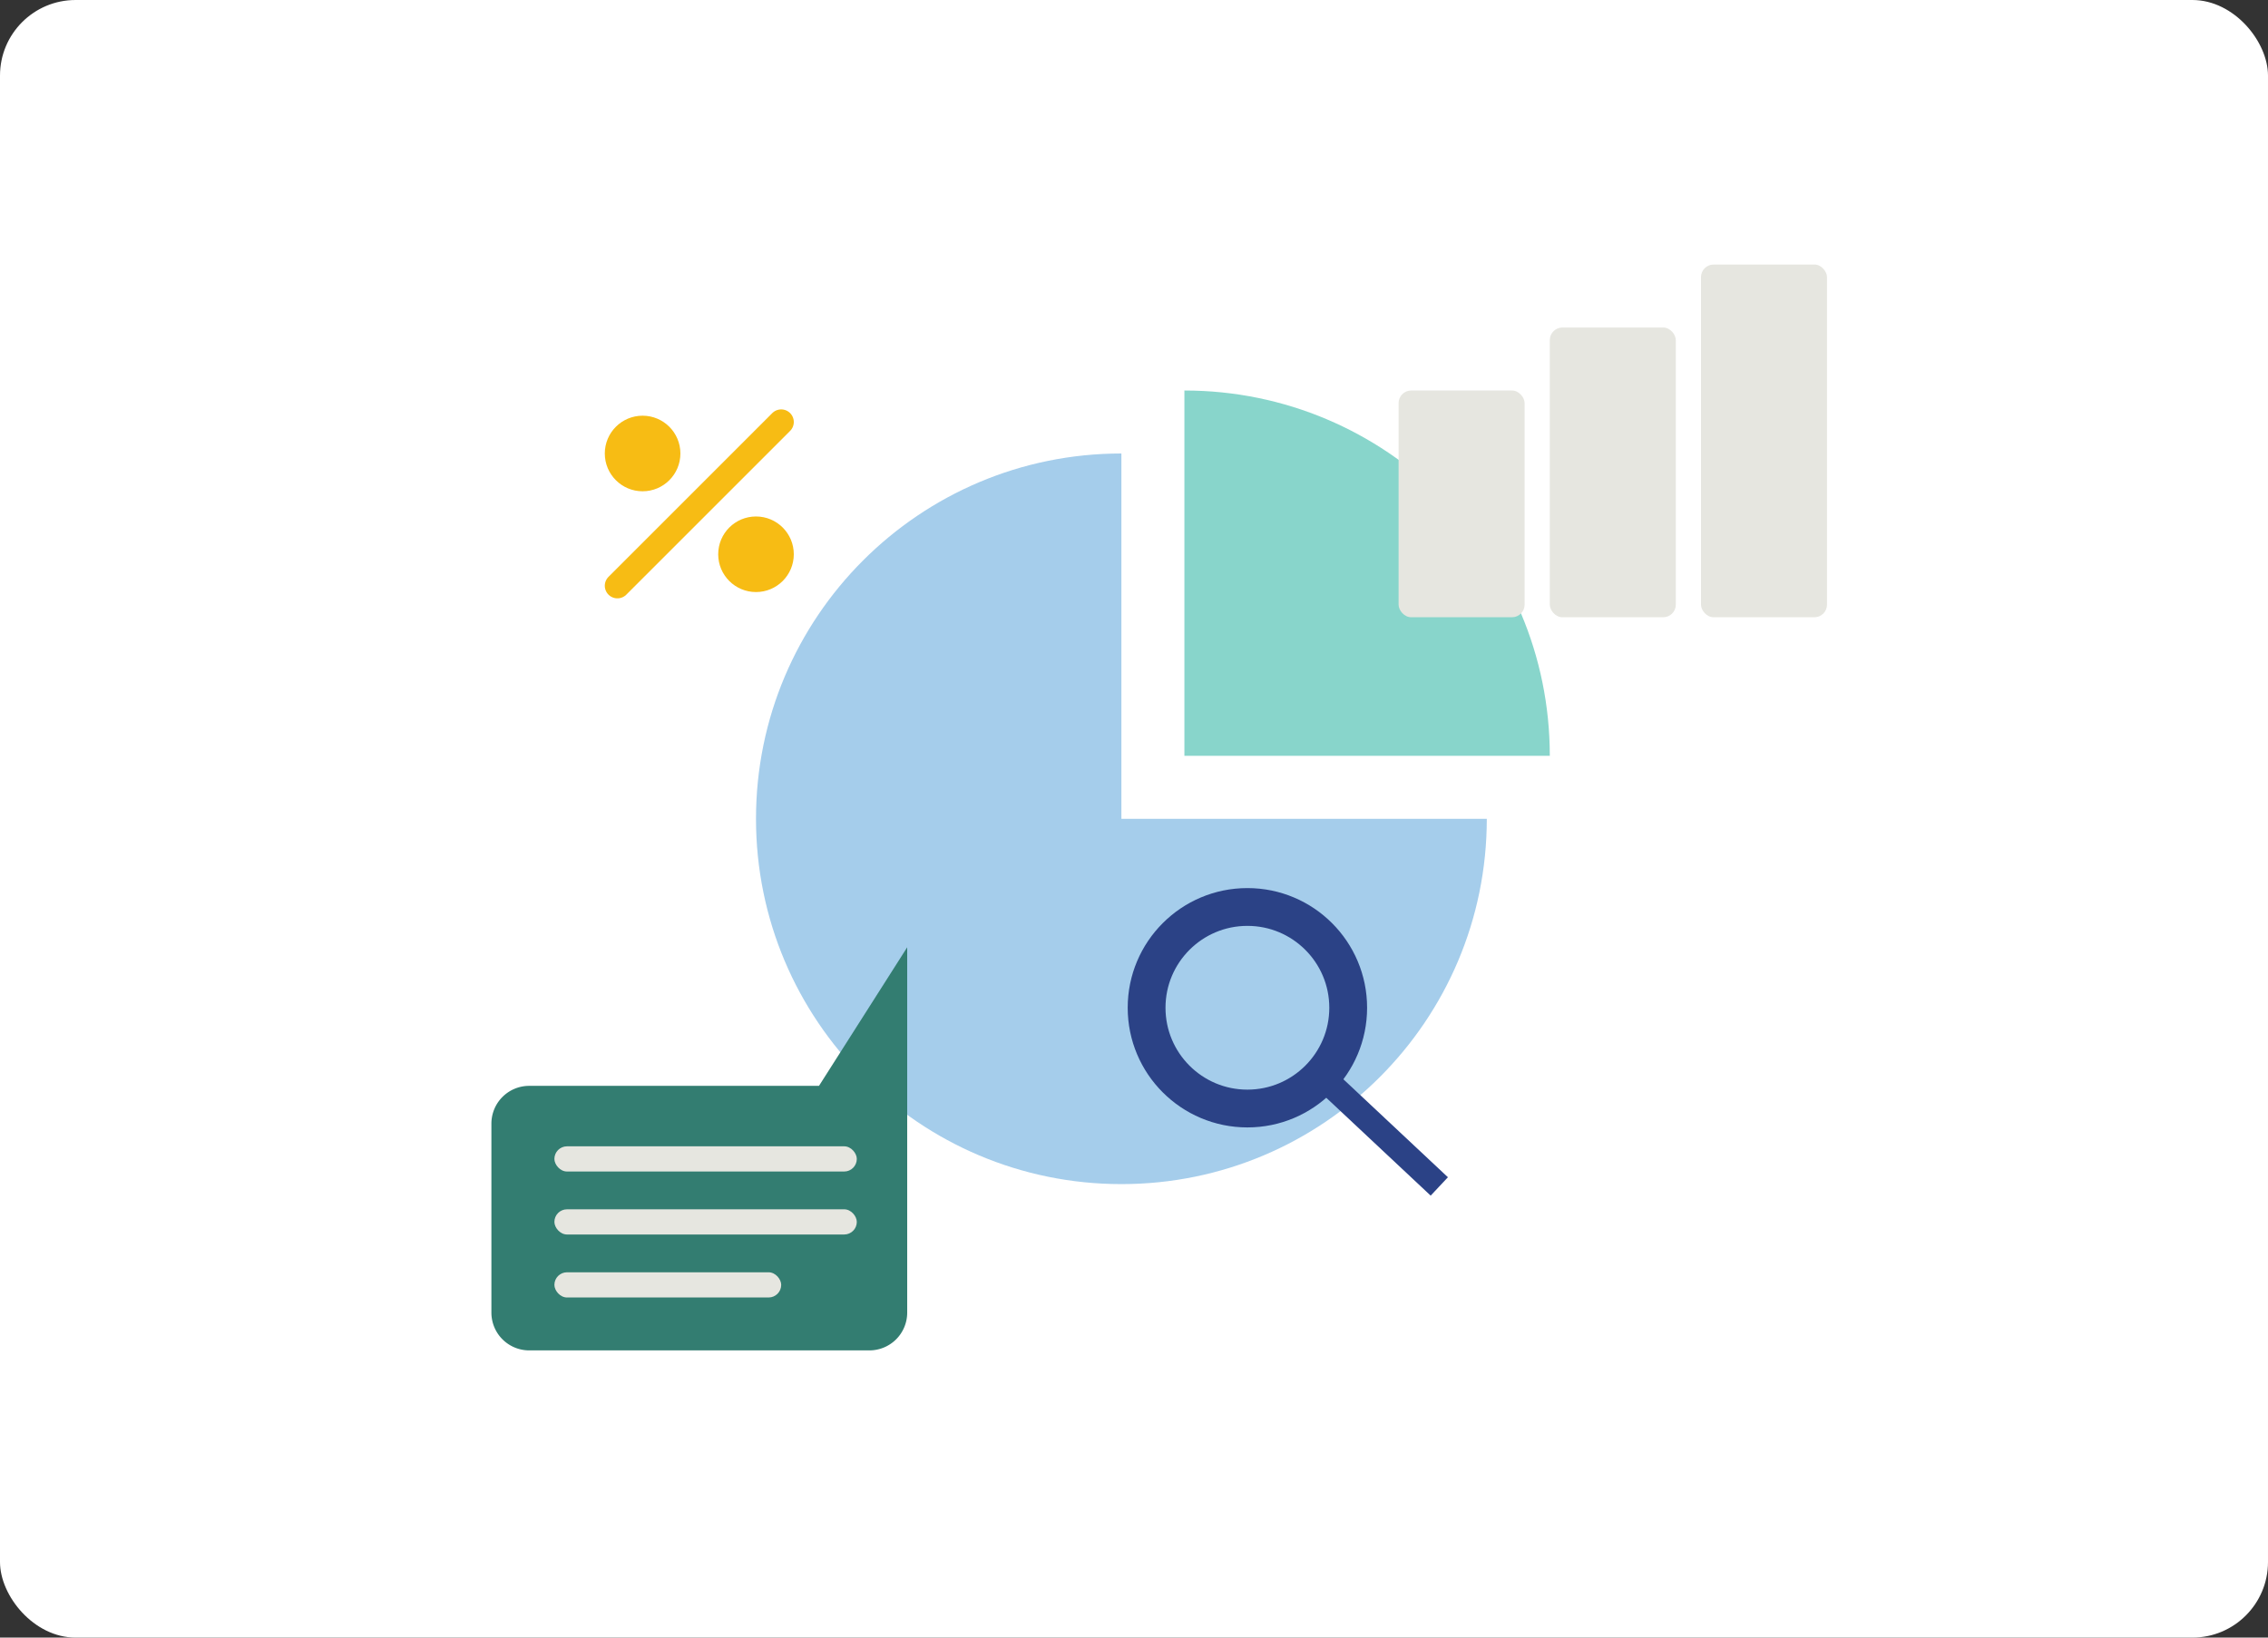
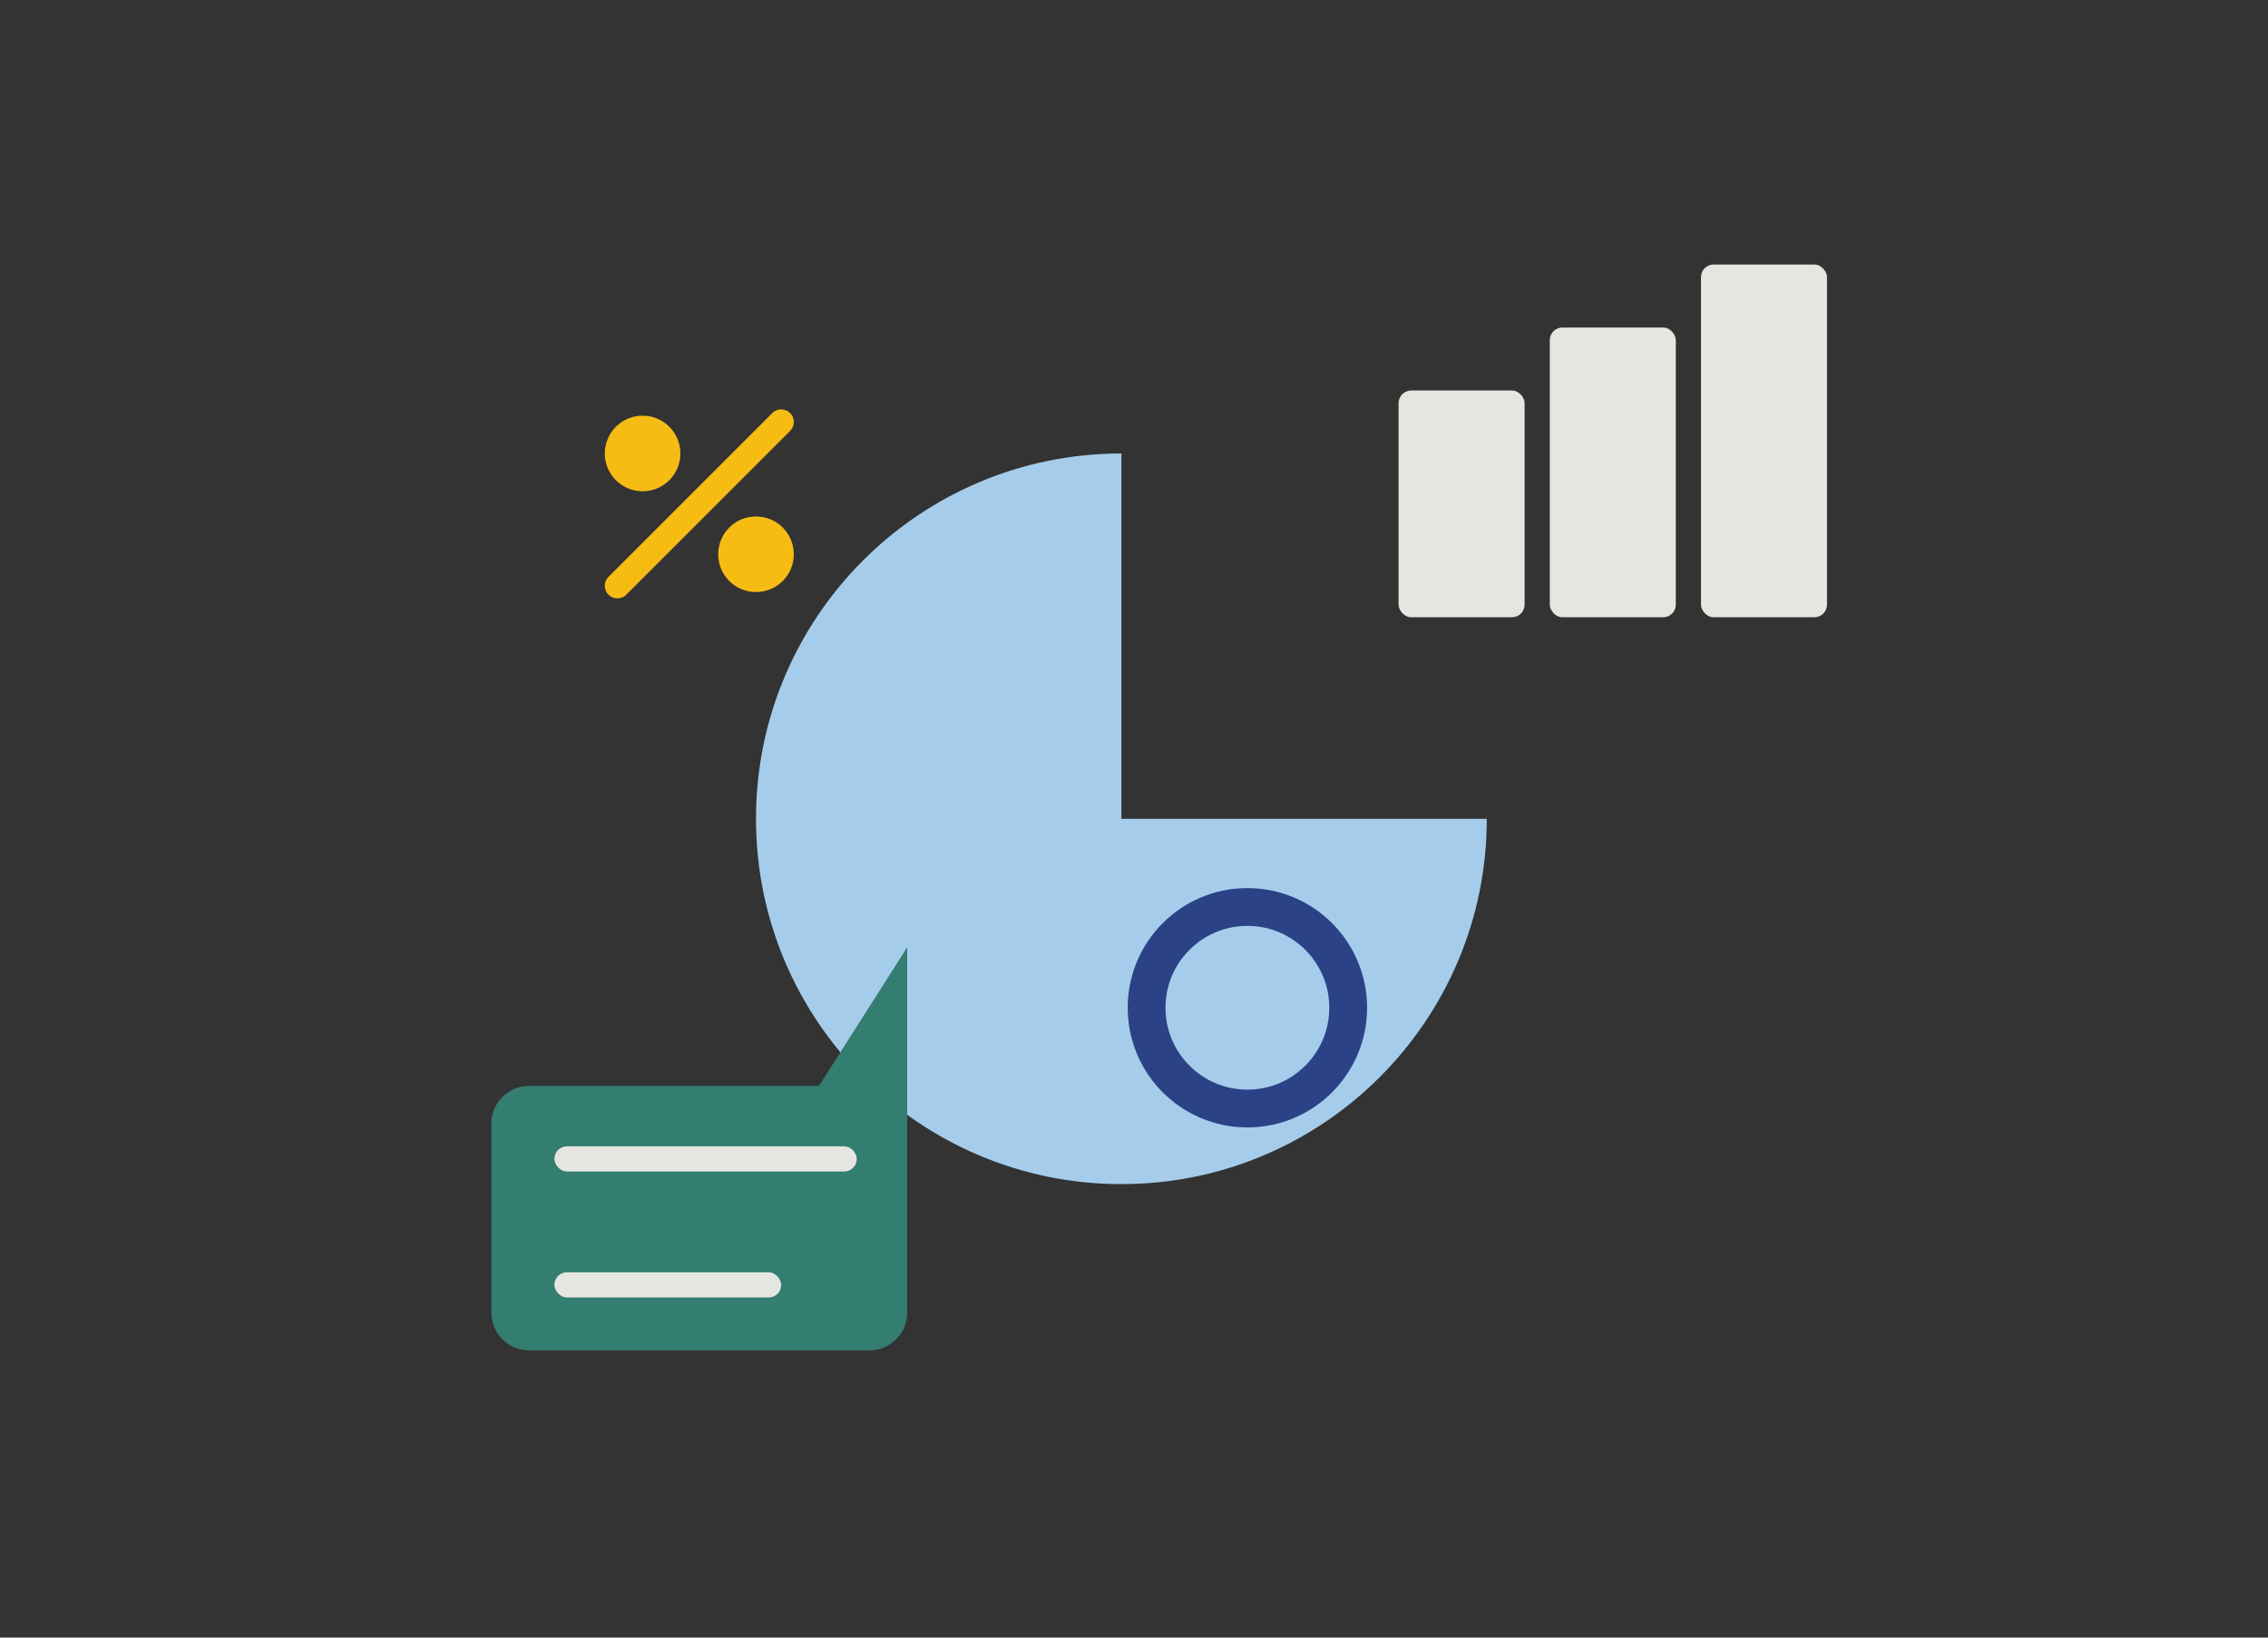
<svg xmlns="http://www.w3.org/2000/svg" width="180" height="130" viewBox="0 0 180 130">
  <rect x="0" y="0" width="180" height="130" fill="#333333" stroke="none" />
  <g fill="none" fill-rule="evenodd">
-     <rect width="180" height="130" fill="#FFF" rx="6" />
    <path stroke="#F7BC14" stroke-linecap="round" stroke-linejoin="round" stroke-width="2" d="M62 33.5l-13 13" />
    <circle cx="51" cy="36" r="3" fill="#F7BC14" />
    <circle cx="60" cy="44" r="3" fill="#F7BC14" />
    <path fill="#A5CDEB" d="M89 36v29h29c0 16.016-12.984 29-29 29S60 81.016 60 65s12.984-29 29-29z" />
    <path fill="#337D71" d="M42 86.2h22.999L72 75.2v29a3 3 0 0 1-3 3H42a3 3 0 0 1-3-3v-15a3 3 0 0 1 3-3z" />
-     <path fill="#88D5CB" d="M123 60H94V31c16.016 0 29 12.984 29 29z" />
    <rect width="10" height="18" x="111" y="31" fill="#E6E6E0" rx="1" />
    <rect width="24" height="2" x="44" y="91" fill="#E6E6E0" rx="1" />
-     <rect width="24" height="2" x="44" y="96" fill="#E6E6E0" rx="1" />
    <rect width="18" height="2" x="44" y="101" fill="#E6E6E0" rx="1" />
    <rect width="10" height="23" x="123" y="26" fill="#E6E6E0" rx="1" />
    <rect width="10" height="28" x="135" y="21" fill="#E6E6E0" rx="1" />
    <circle cx="99" cy="80" r="8" stroke="#2B4286" stroke-width="3" />
-     <path stroke="#2B4286" stroke-linecap="square" stroke-width="2" d="M105.5 86l8 7.5" />
  </g>
</svg>